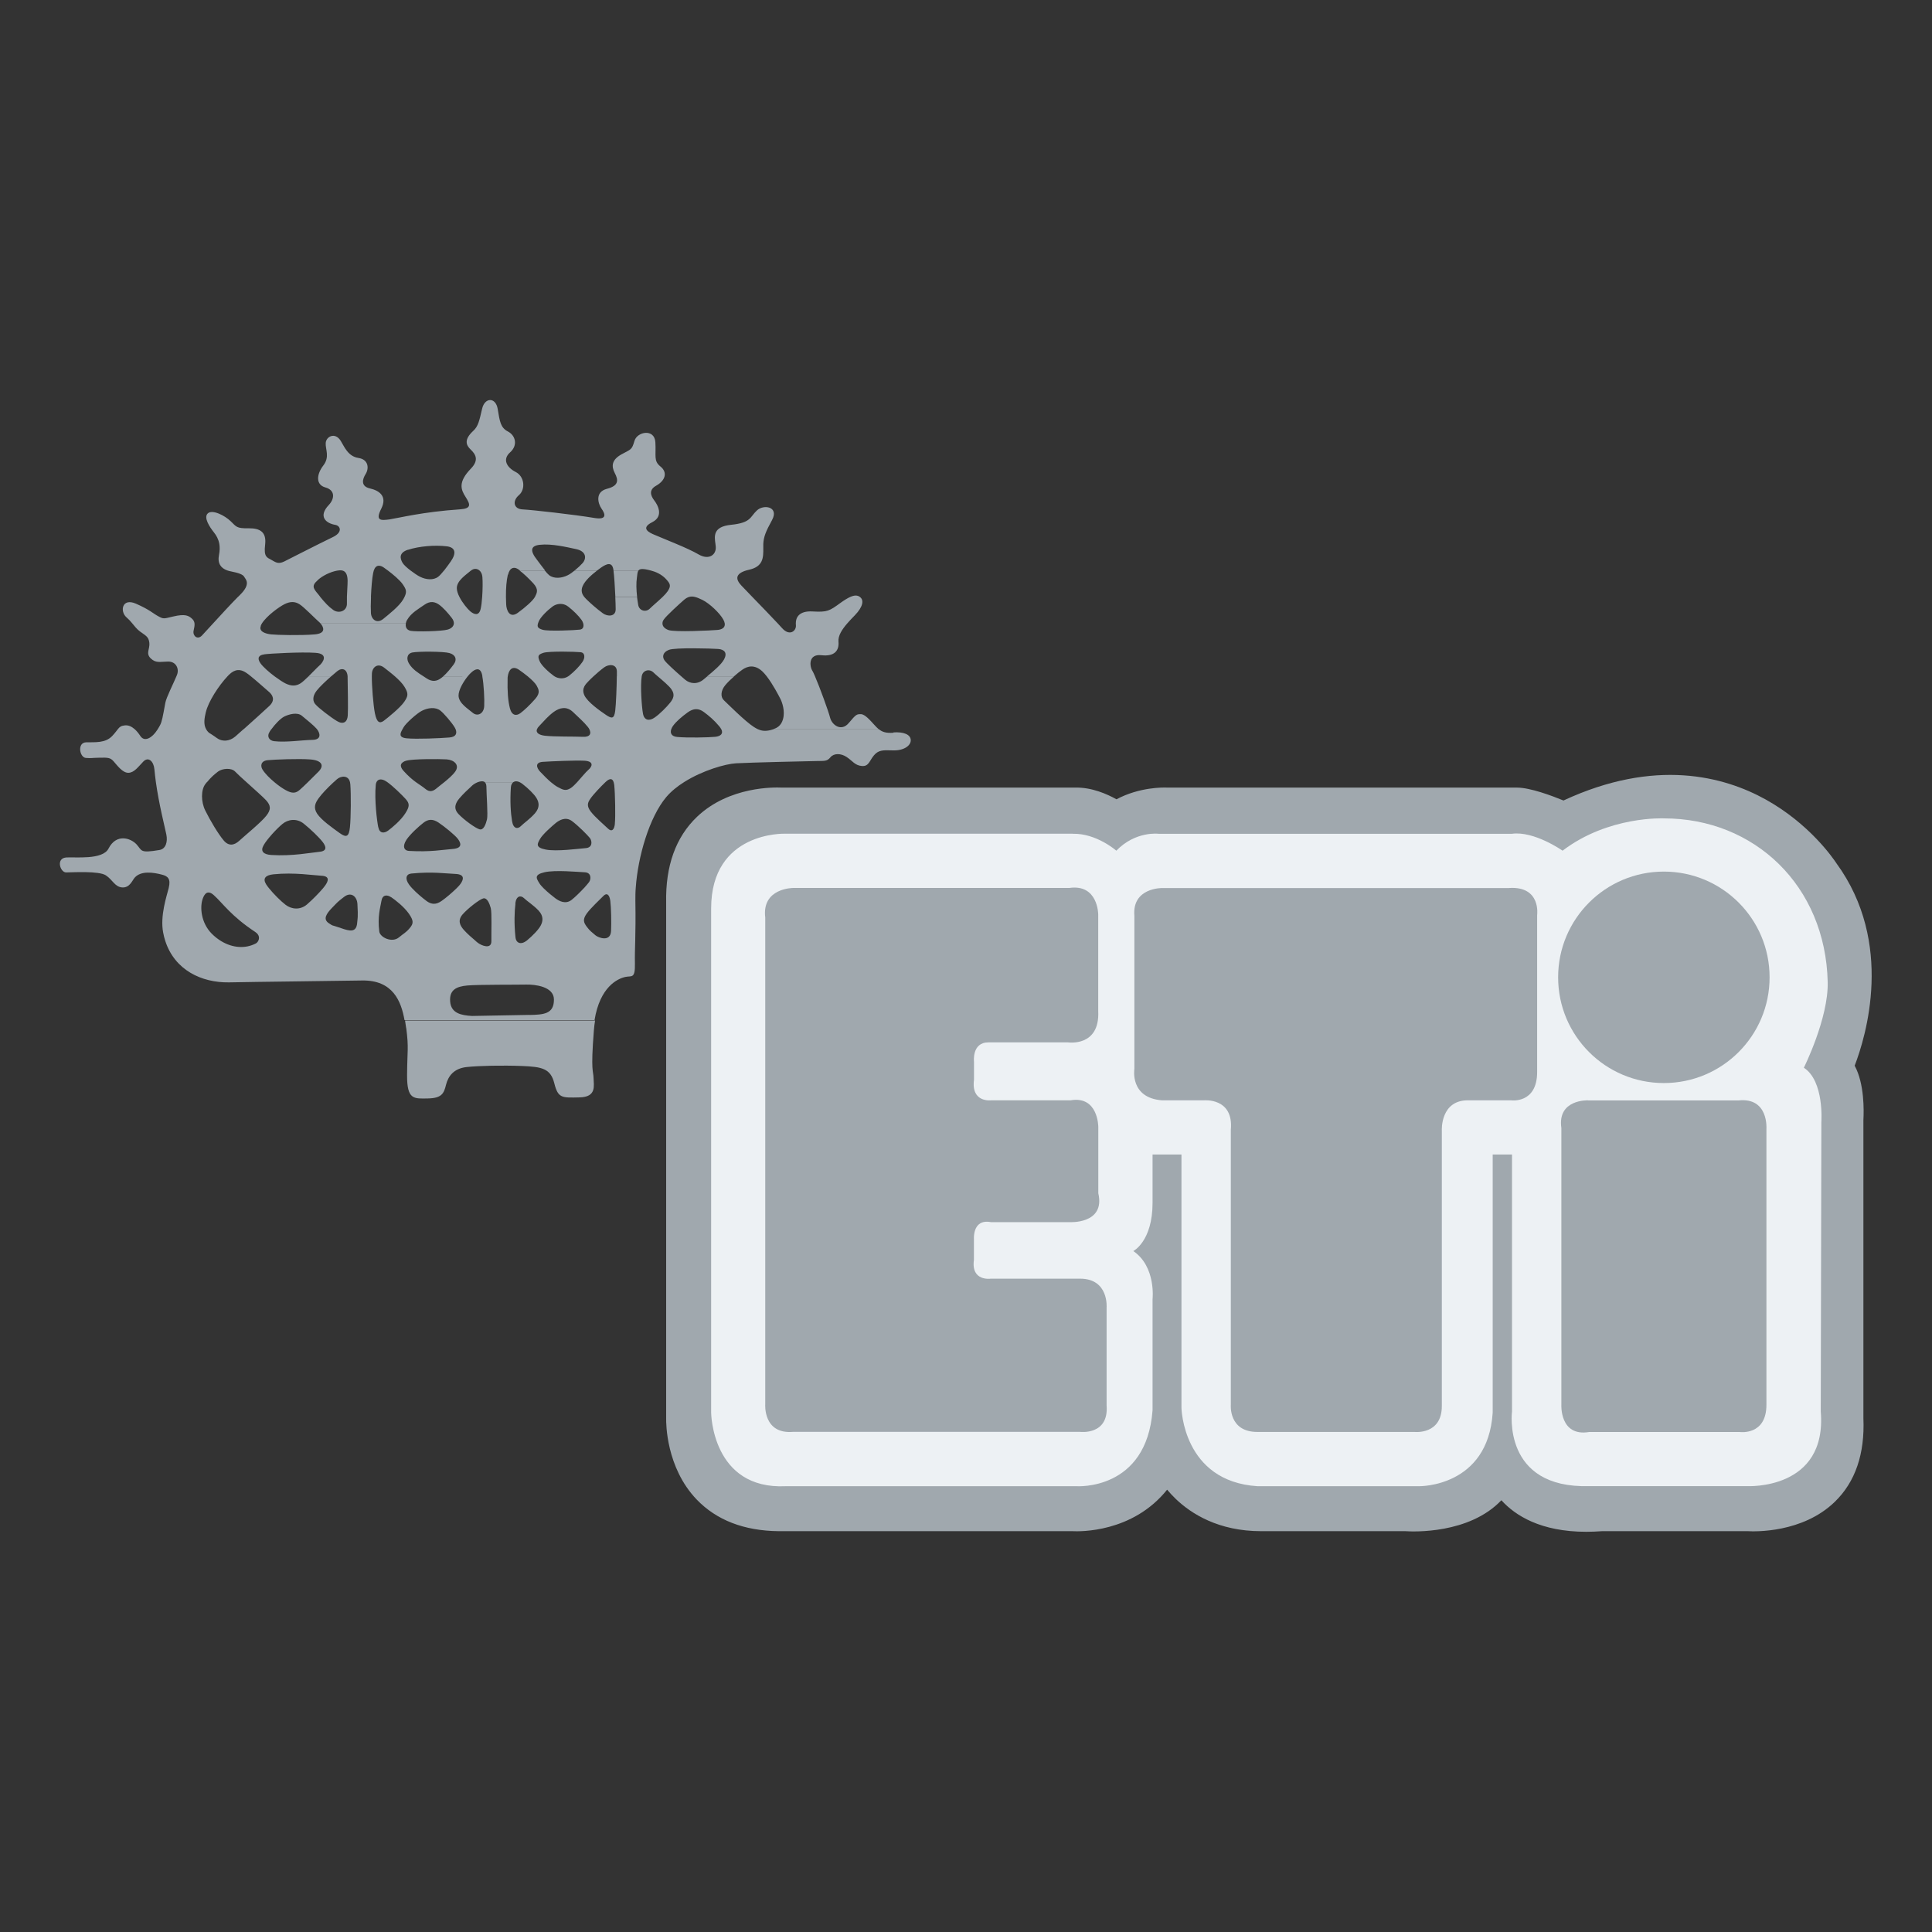
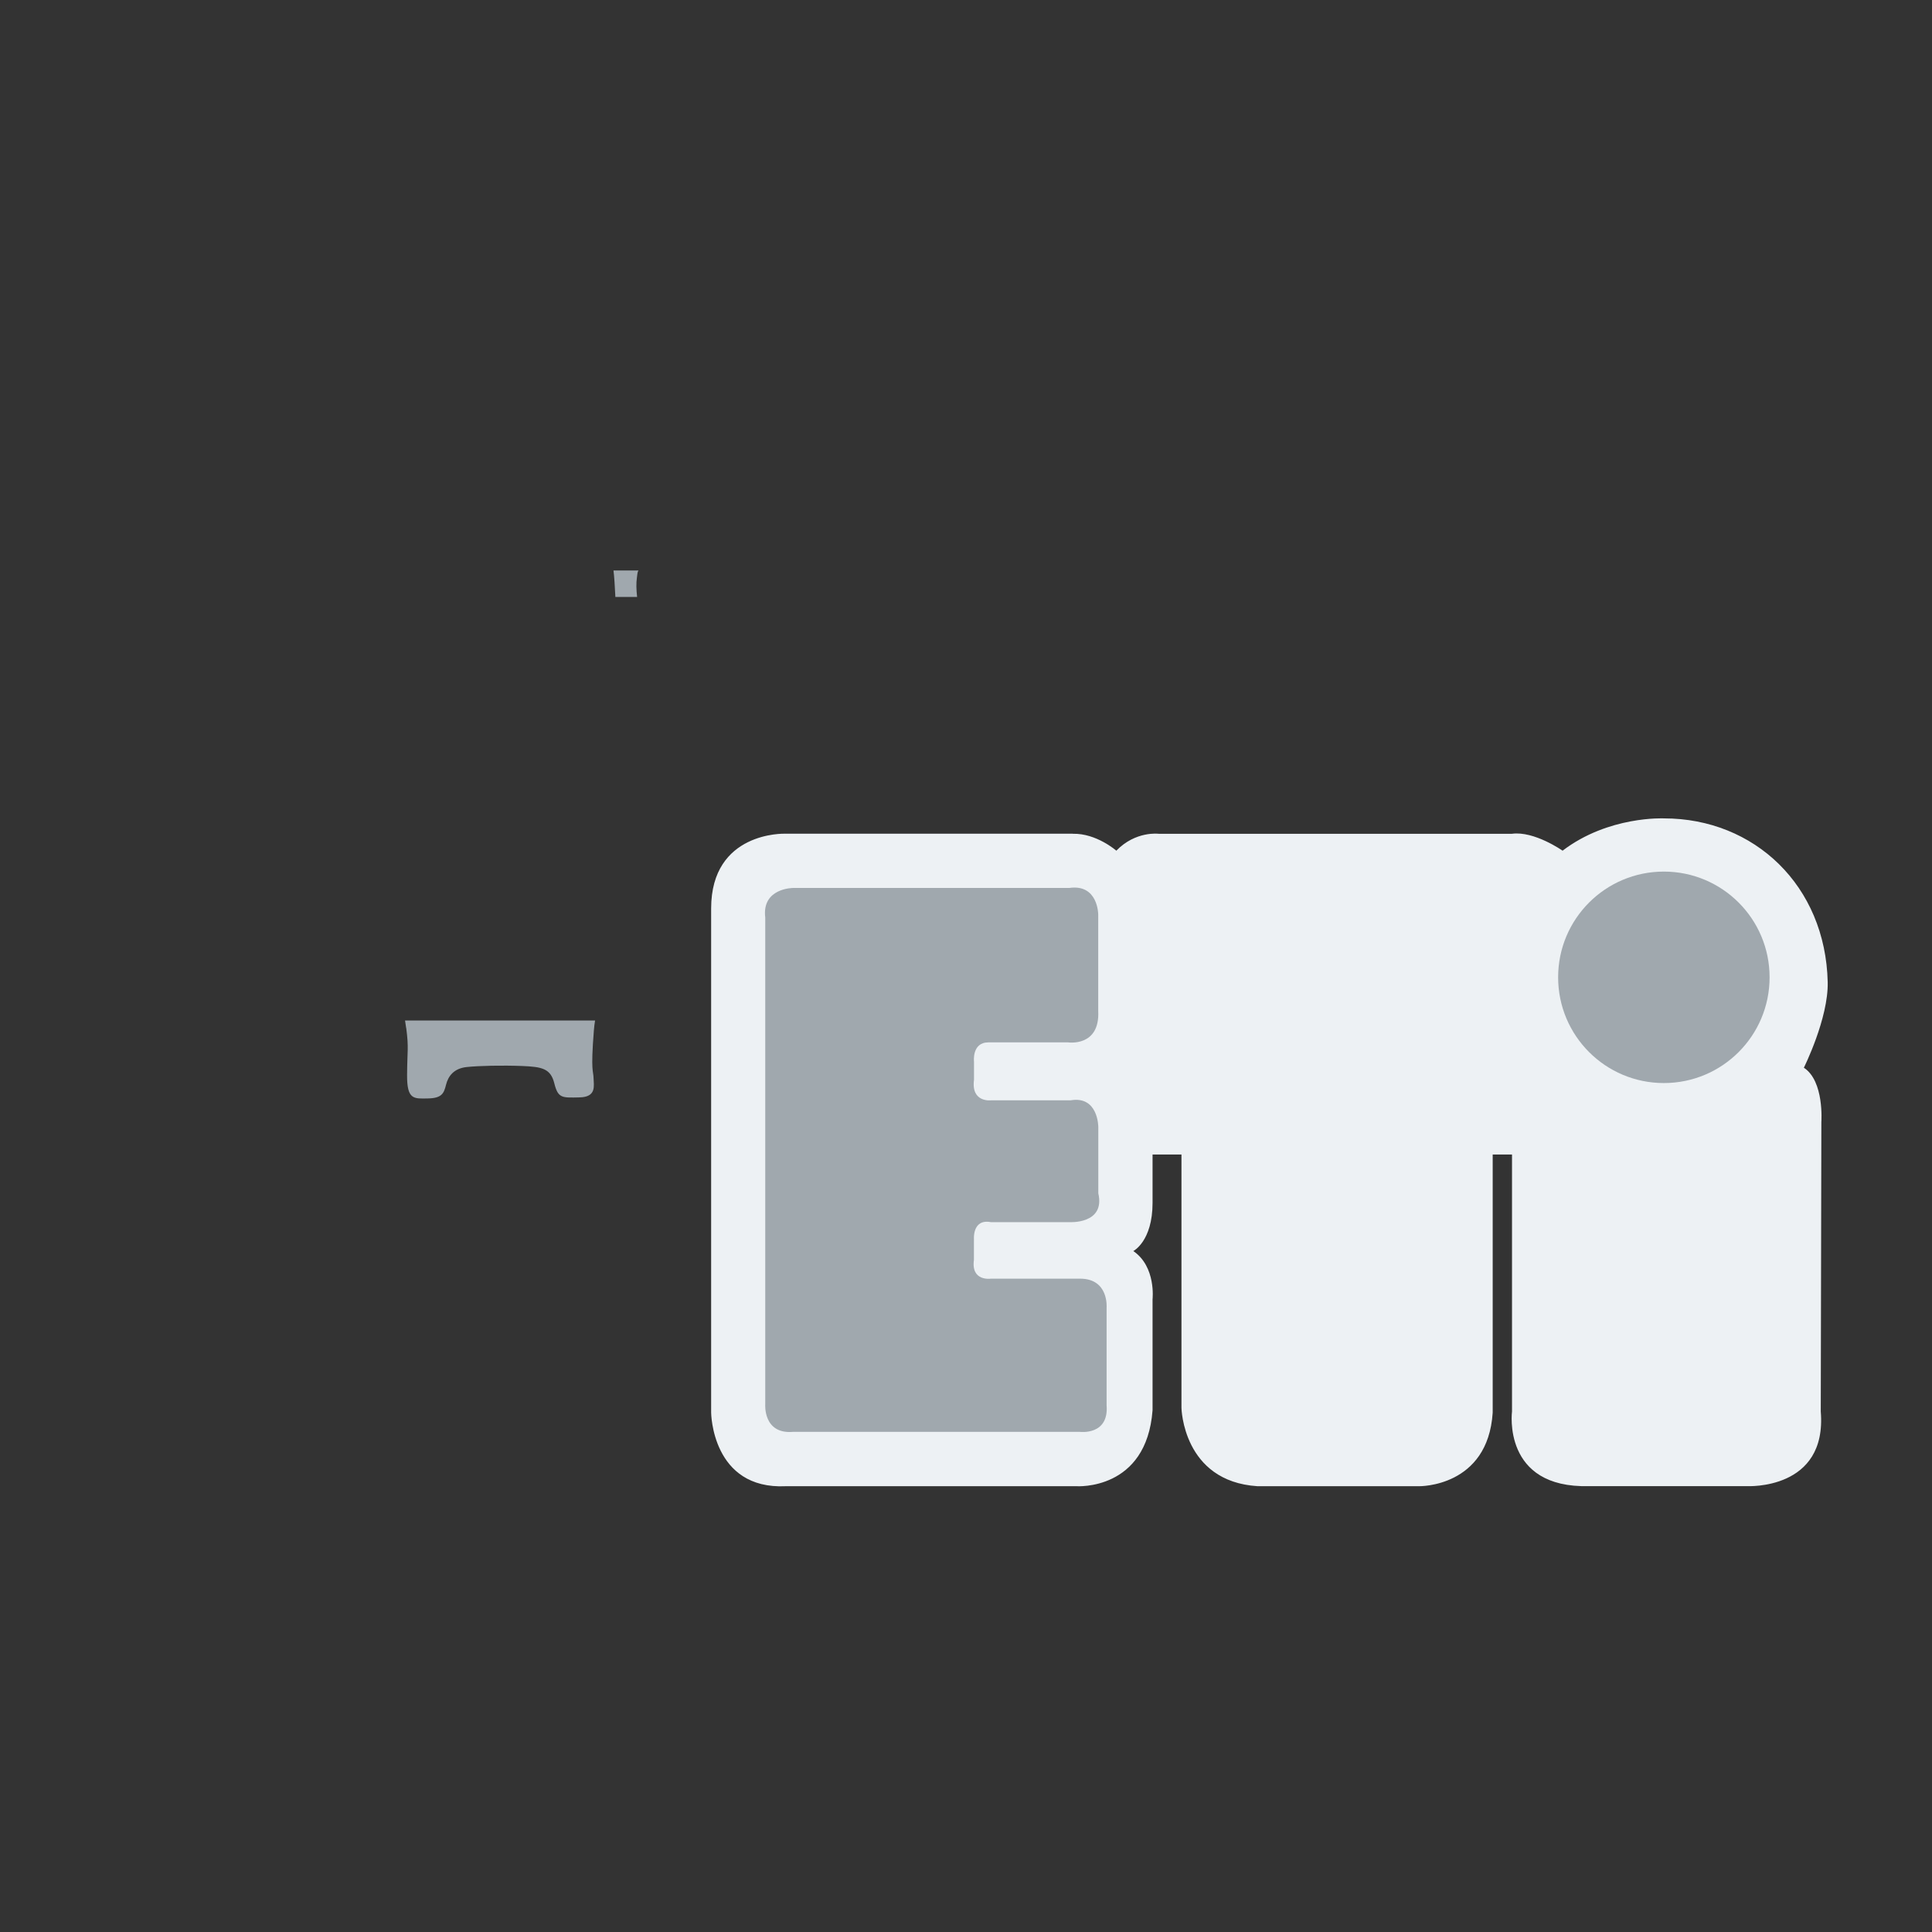
<svg xmlns="http://www.w3.org/2000/svg" id="Layer_1" data-name="Layer 1" viewBox="0 0 256 256">
  <rect x="0" y="0" width="256" height="256" fill="#333333" stroke="none" />
  <defs>
    <style>
      .cls-1 {
        fill: #edf1f4;
      }

      .cls-2 {
        fill: #a0a8ae;
      }
    </style>
  </defs>
  <g>
    <path class="cls-2" d="M53.83,136.23c.35,2.68.13,2.92.11,6.22-.02,3.29.9,3.13,2.74,3.1,1.84-.03,2.14-.65,2.42-1.81.29-1.16,1.04-2.16,2.72-2.35,1.69-.18,4.75-.24,7.37-.14,2.61.11,3.77.32,4.26,2.3.5,2,1.03,1.91,3.33,1.86,2.3-.04,1.89-1.57,1.87-2.56-.02-1-.4-.76.04-6.29.04-.48.09-.93.16-1.34h-25.18c.06.35.11.68.15,1.01Z" />
-     <path class="cls-2" d="M118.42,97.09c-1,.08-1.52-.1-1.96-.46h-13.98c-.9.3-1.47.26-2.04,0h-4.86c.29.59-.09.92-.79,1-.84.09-3.76.15-5.06.02-.77-.07-.95-.52-.79-1.01h0c.05-.15.13-.3.23-.45.44-.61,1.2-1.25,1.96-1.8.76-.55,1.45-.56,2.14-.04.7.52,1.33,1.05,2.03,1.88.12.14.21.28.27.4h4.86c-.17-.08-.34-.18-.52-.29-1.17-.74-3.52-3.11-4-3.56-.47-.45-.4-1.29.2-2,.31-.37.74-.79,1.17-1.16h-3.56c-.17.14-.33.28-.48.4-.83.7-1.79.6-2.46.04-.12-.1-.3-.25-.52-.45h0c-.77-.67-1.96-1.75-2.21-2.11-.32-.45-.25-1.07.58-1.39.84-.33,5.68-.18,6.52-.12.85.06,1.25.52.8,1.37-.37.7-1.42,1.57-2.24,2.25h3.56c.38-.34.77-.65,1.09-.87.68-.48,1.6-.72,2.61.18.2.18.41.42.62.69h0c.83,1.07,1.62,2.61,1.82,3,.21.4.65,1.61.34,2.69-.25.91-.87,1.18-1.26,1.31-.01,0-.03,0-.04.01h13.98c-.17-.14-.34-.31-.51-.5-.62-.67-1.32-1.51-1.87-1.49-.53,0-.61.01-1.59,1.18-.98,1.17-2.22.27-2.47-.72-.2-.81-1.36-4-2-5.48h-2.88s2.88,0,2.88,0c-.14-.34-.26-.58-.33-.7-.4-.6-.58-2.29,1.18-2.09,1.77.2,2.37-.65,2.26-1.8-.06-.8.47-1.61,1.17-2.42h-2.92s2.92,0,2.92,0c.31-.36.65-.71,1-1.07,1.13-1.17,1.19-2.01.72-2.39-.02-.01-.04-.03-.06-.05h0c-.29-.21-.65-.26-1.25,0h0c-.34.15-.76.4-1.29.78-1.51,1.1-1.75,1.26-3.73,1.15-1.81-.1-2.22.83-2.21,1.58h0s0,0,0,0c0,.08,0,.15.01.22.09.76-.82,1.55-1.83.41-.15-.17-.35-.38-.59-.64h-6.55s6.55,0,6.55,0c-.88-.94-2.27-2.38-3.36-3.5h0c-.64-.66-1.18-1.22-1.45-1.51-.79-.84-.8-1.56.68-2h0c.11-.03.23-.06.36-.09,1.84-.42,1.89-1.57,1.87-2.87,0-.19,0-.37,0-.54.05-.97.33-1.65,1.16-3.17.96-1.78-1.12-2.13-2.02-1.26-.91.85-.74,1.62-3.42,1.89-2.41.25-2.2,1.5-2.06,2.53h3.76s-3.76,0-3.76,0c.02.12.03.23.04.35.1,1.08-.89,1.85-2.28,1.04-.74-.43-1.8-.91-2.92-1.38h0c-.97-.41-1.98-.82-2.88-1.2-.74-.3-1.94-.88-.35-1.68,1.6-.8.73-2.32.26-2.92-.46-.61-.72-1.37.27-1.92,1.29-.73,1.51-1.8.57-2.55-.93-.75-.56-1.37-.67-3.21-.11-1.84-2.41-1.42-2.77-.18-.36,1.23-.44,1.08-1.73,1.79-1.29.72-1.35,1.56-.88,2.47.48.91.57,1.68-1.04,2.09-1.6.42-1.19,1.94-.72,2.62.48.68.8,1.52-.9,1.25-2.67-.45-8.31-1.08-9.54-1.14-1.22-.05-1.4-1.13-.49-1.9.9-.79.72-2.48-.44-3.06-1.16-.59-1.8-1.65-.74-2.6,1.06-.94.72-2.24-.28-2.76-1.01-.52-1.09-1.37-1.36-2.98-.26-1.6-1.72-1.57-2.07-.03-.36,1.54-.5,2.31-1.18,2.93-1.23,1.14-.96,1.87-.34,2.46.62.6,1.17,1.36.04,2.53-1.74,1.8-1.33,2.79-.7,3.77.63.99.79,1.52-.74,1.63-4.91.33-8.11,1.14-9.33,1.33-1.23.17-1.92.18-1.1-1.44.81-1.63-.28-2.38-1.51-2.66-1.23-.28-1.02-1.2-.57-1.91.45-.71.42-1.92-.96-2.13-1.38-.21-1.87-1.5-2.34-2.26-.75-1.21-1.93-.58-1.99.27-.06.85.57,1.84-.32,2.99-.9,1.17-1.03,2.55.28,2.91,1.33.37,1.21,1.51.45,2.32-1.46,1.54-.36,2.44.87,2.64.67.12,1.02.99-.38,1.64-.6.29-1.19.58-1.77.87-1.73.86-3.35,1.7-4.61,2.33-.86.43-1.2.07-1.75-.22-.54-.3-1-.37-.8-1.98,0-.04,0-.08.01-.12.15-1.53-.63-2.09-2.2-2.07-1.61.03-1.61-.2-2.39-.95-.79-.76-2.41-1.57-3.01-1.03-.61.55.26,1.84.81,2.53.32.4.6.89.71,1.52h0c.07.42.07.9-.04,1.45-.23,1.16.27,1.76,1.06,2.05h7.64s-7.64,0-7.64,0c.16.06.33.11.51.14,1.08.21,1.63.43,1.78.74.16.3.94.9-.57,2.38-.08.08-.16.16-.24.24h10.86c-.04-.05-.08-.1-.12-.16-.62-.77-1.14-1.19-.31-1.92.38-.45,1.39-1.06,2.37-1.31.92-.23,1.68-.23,1.7,1.28,0,.62-.07,1.34-.09,2.1h0c0,.28,0,.57,0,.86.05,1.07-1.08,1.42-1.8.91-.63-.44-1.11-.97-1.76-1.76h-10.86c-.93.94-2.25,2.37-3.28,3.5h0c-.71.77-1.28,1.4-1.51,1.64-.61.63-1.24.02-1.11-.62.07-.37.17-.71.12-1.02h-2.21s2.21,0,2.21,0c-.03-.19-.11-.38-.29-.55-.47-.45-.93-.71-2.54-.33-1.26.3-1.26.35-1.96-.03-.7-.37-1.12-.86-2.97-1.67-1.86-.81-2.13,1.03-1.27,1.79.32.28.56.54.76.79h0c.34.41.6.76,1.03,1.09.7.53,1.17.67,1.26,1.51.09.84-.51,1.39.18,2.07.71.67,1.24.43,2.31.42,1.07-.01,1.48.98,1.18,1.74-.02.06-.05.12-.07.18h0c-.41.99-1.34,2.81-1.48,3.53-.35,1.93-.45,2.48-.69,2.96-.08.16-.18.32-.3.52h0s-.06.09-.09.14c-.65,1.02-1.66,1.64-2.22.81-.24-.36-.5-.7-.8-.95h0c-.38-.33-.82-.53-1.29-.47-.47.05-.65.19-.88.47h0c-.18.22-.39.53-.78.94-.9.94-2.21.81-3.43.83-1.24.02-.89,2.01-.05,2.07.85.06.61-.01,1.77-.03,1.15-.02,1.46-.03,1.92.5.47.53,1.18,1.52,1.95,1.5.77-.02,1.29-.79,1.97-1.49.68-.7,1.38-.02,1.47,1.04.05.55.12,1.1.19,1.65h0c.42,3.01,1.18,5.94,1.39,6.97.2.98-.07,1.92-.91,2.06-2.67.45-2.28.07-3.05-.76-.78-.83-2.67-1.45-3.7.57-.79,1.54-4.46,1.09-5.62,1.18-1.39.12-.77,1.99,0,1.98.77,0,4.35-.23,5.27.39.91.6,1.18,1.53,2.17,1.6,1,.06,1.32-.93,1.65-1.3.84-.94,2.45-.7,3.63-.39.79.2,1.16.59.88,1.73,0,0,0,.01,0,.02-.26,1.04-1.17,3.7-.74,5.92.07.38.16.74.27,1.08h4.16s-4.16,0-4.16,0c1.25,3.91,4.84,5.57,8.44,5.52,3.91-.08,12.96-.17,17.64-.25,4.1-.07,5.19,2.76,5.63,5.25h25.18c.72-4.41,3.04-5.49,4.08-5.72.85-.18,1.31.28,1.27-1.79-.02-.96.01-1.87.04-3.01.03-1.32.06-2.94.02-5.28,0-.55,0-1.13.05-1.73h-3.17s3.17,0,3.17,0c.29-4.17,1.8-9.34,4.03-12.01.64-.76,1.48-1.44,2.41-2.02h0c2.42-1.52,5.42-2.39,6.86-2.47,1.99-.11,9.59-.28,10.67-.3,1.07-.02,1.38.05,1.83-.5.45-.54,1.37-.55,2.15-.03.78.52,1.1,1.12,2.02,1.19.92.07.99-.7,1.59-1.41.6-.7,1.14-.71,2.52-.66,1.38.05,2.37-.59,2.36-1.35-.01-.76-.95-1.13-2.32-1.03ZM64.23,103.65c.13.1.21.28.22.55.01,1.15.22,3.76.08,4.37-.15.61-.44,1.47-.98,1.32-.54-.14-2.09-1.27-2.8-2.03-.7-.75-.41-1.44.12-2.07.52-.62,1.13-1.17,1.73-1.73.17-.15.45-.32.74-.43h0c.33-.12.67-.16.89,0h3.8c.21-.14.49-.14.8,0h0c.12.06.25.13.38.23.78.6,1.56,1.36,1.88,1.89.32.54.48,1.21-.19,2-.68.78-1.51,1.33-1.89,1.72-.38.39-.99.4-1.16-.67-.18-1.07-.28-2.6-.16-4.44.02-.35.15-.6.34-.72h-3.8ZM50.12,109.61c-.17-.85-.52-3.6-.33-5.6.01-.14.04-.26.09-.36h0c.2-.45.71-.49,1.28-.12.06.04.11.08.18.12h2.89s-2.89,0-2.89,0c.73.52,1.89,1.65,2.4,2.21.55.61.56.99-.04,1.92-.6.94-1.74,1.88-2.26,2.27-.54.4-1.15.4-1.31-.44ZM51.83,118.88c.55.37,1.72,1.28,2.35,2.19.63.91.64,1.29.11,1.91-.53.63-.79.69-1.43,1.23-.92.76-2.49,0-2.6-.76-.26-1.99.14-3.23.28-4.07.13-.84.75-.86,1.29-.49ZM44.21,103.65c.14-.13.28-.26.43-.39.49-.44,1.52-.61,1.74.4h.85s-.85,0-.85,0c.02.08.03.17.04.26.1,1.3.08,4.45-.05,5.68-.13,1.23-.43,1.46-1.37.78-.93-.67-2.41-1.71-2.97-2.55-.55-.83-.25-1.45.2-2.07.39-.54,1.06-1.26,1.97-2.11h-3.41c-.42.41-.81.78-1.05.99-.53.47-.99.56-1.91.04-.42-.23-.95-.6-1.46-1.03h0c-.63-.52-1.24-1.13-1.58-1.67-.3-.47-.25-1.15.66-1.25.92-.09,4.14-.22,5.67-.1,1.54.12,1.86.81,1.11,1.59-.41.42-.95.95-1.44,1.43h3.41ZM37.41,109.19c.75-.63,1.9-.8,2.84-.05.93.75,2.02,1.8,2.5,2.42.47.6.63,1.22-.44,1.31-1.07.1-3.59.6-6.36.42-1.07-.07-1.47-.51-1.02-1.29.43-.78,1.72-2.18,2.48-2.81ZM36.24,115.85c2.75-.28,5.29.14,6.37.19,1.08.06.93.66.48,1.29-.08.1-.17.22-.27.35h0c-.53.63-1.38,1.5-2.14,2.16-.91.78-2.06.65-2.84.05-.63-.48-1.6-1.45-2.21-2.21h0c-.15-.19-.28-.36-.37-.51-.47-.76-.1-1.21.98-1.32ZM43.99,120.3c.8-.82.65-.72,1.59-1.45.94-.74,1.72-.06,1.78.92.11,1.87.01,1.93-.03,2.49-.1,1.36-1,1.12-2.15.72-1.53-.53-.9-.2-1.58-.63-.87-.55-.33-1.3.39-2.05ZM53.86,100.79c.85-.24,4.3-.23,5.3-.17,1,.06,1.77.73,1.18,1.59-.35.5-.95,1.01-1.48,1.44h0c-.37.3-.72.56-.94.75-.53.46-.98.63-1.6.1-.32-.27-.71-.5-1.21-.86h0c-.47-.34-1.03-.81-1.68-1.54-.52-.6-.4-1.07.43-1.32ZM53.85,111.28c.52-.77,1.65-1.79,2.26-2.26.6-.47,1.21-.55,1.99-.03.78.52,2.18,1.65,2.58,2.18.39.53.64,1.21-.67,1.32-1.3.1-2.98.43-5.83.26-.7-.05-.85-.67-.33-1.46ZM71.56,111.16c.35-.62,1.61-1.72,2.06-2.09.48-.39,1.31-.89,2.15-.29.82.6,2.07,1.86,2.39,2.26.31.4.38,1.27-.54,1.34-.92.07-3.88.48-5.31.19-1.44-.28-1.09-.79-.75-1.41ZM76.47,103.65c-.29.31-.57.59-.82.76-.71.47-1.09.22-1.74-.12-.25-.13-.55-.35-.89-.63h0c-.45-.38-.95-.88-1.46-1.42-.47-.51-.69-1.21.34-1.29,1.02-.07,4.34-.22,5.57-.15,1.23.08,1.04.75.48,1.22-.36.31-.94,1.04-1.49,1.64h2s-2,0-2,0ZM78.09,96.63c.3.56.1,1.06-.88,1-1.15-.05-3.76,0-4.99-.14-.8-.09-1.25-.4-1.07-.87h-10.78c.19.48.13,1.02-.81,1.1-1.15.1-4.38.24-5.68.11-1.12-.11-.84-.69-.55-1.2h0c.05-.09.1-.17.14-.25.29-.54,1.8-1.88,2.42-2.19.81-.42,1.81-.53,2.45-.04.48.36,1.57,1.66,1.88,2.19.06.09.11.19.15.29h10.78c.05-.13.14-.27.29-.42.67-.71,1.2-1.34,1.95-1.89.76-.54,1.68-.79,2.54.03.86.83,1.41,1.29,1.95,1.96.09.11.16.21.21.31h2.71s-2.71,0-2.71,0ZM61.26,89.62h-2.53c-.09.09-.19.16-.28.23-.53.4-1.14.56-1.92.04-.13-.09-.27-.17-.41-.27h0c-.69-.44-1.47-.93-1.92-1.69-.35-.55-.33-1.3.43-1.47.76-.16,4.14-.15,4.91.07.78.21,1.09.82.57,1.52-.43.58-.92,1.16-1.37,1.56h2.53ZM76.82,83.43c-.62.08-4.15.24-4.91.02-.66-.2-.75-.4-.62-.85.02-.07.05-.14.08-.22.23-.62,1.22-1.55,1.84-2.01.52-.39,1.38-.54,2.07,0,.69.53,1.38,1.22,1.77,1.76.11.15.18.31.23.47h1.5-1.5c.11.41-.01.78-.45.83ZM73.48,89.62s-.08-.05-.12-.08c-.62-.45-1.63-1.35-1.87-1.96-.24-.61-.24-.84.52-1.08.76-.24,4.29-.15,4.91-.08.62.06.63.76.25,1.3-.37.54-1.05,1.25-1.73,1.79-.06.05-.11.09-.17.12h0c-.6.38-1.3.29-1.78,0h-3.55c.58.48,1.02.94,1.17,1.22.24.46.55.92-.2,1.77-.75.85-1.43,1.48-1.96,1.88-.53.39-1.14.33-1.39-.67-.25-.99-.34-2.21-.3-3.9,0-.09,0-.19.02-.29h0c.1-.75.52-1.54,1.49-.89.41.28.81.59,1.17.88h3.55ZM63.91,89.62c.2,1.08.3,3.04.25,3.96-.06,1-.89,1.4-1.52.87-.62-.53-1.86-1.27-1.88-2.27-.01-.76.64-1.85,1.22-2.57h0c.18-.22.35-.41.5-.53.48-.44,1.14-.71,1.39.28.02.08.04.16.05.25h0ZM54.04,89.62h-1.71c.51.45,1,.94,1.27,1.39.55.91.48,1.22-.04,1.99-.53.78-2.18,2.11-2.71,2.51-.54.39-.92.24-1.17-.98-.22-1.09-.42-3.67-.41-4.91h0c0-.14,0-.27.01-.37.05-.86.77-1.43,1.6-.8.39.31.94.72,1.46,1.18h1.71ZM88.98,91.36c.48.68.25,1.22-.2,1.77-.44.55-1.35,1.48-2.04,1.95-.68.48-1.37.41-1.54-.51-.17-.91-.37-3.64-.17-4.96h-3.3c-.01,1.33-.1,3.67-.21,4.57-.14,1.07-.44,1.08-1.22.55-.77-.52-2.49-1.72-2.88-2.63-.4-.91.2-1.46.58-1.86.15-.16.38-.38.65-.63h0c.4-.37.89-.8,1.39-1.17.62-.46,1.67-.49,1.7.51,0,.17,0,.39,0,.66h3.3s0-.02,0-.03c.13-.75.98-1.01,1.53-.49.14.14.35.32.58.52h.73s-.73,0-.73,0c.64.55,1.49,1.25,1.83,1.74ZM97.53,79.09h-5.49c.29.06.62.2,1.03.4.97.48,2.3,1.75,2.77,2.6.1.19.17.36.19.51.08.52-.3.81-.95.87-.84.07-5.67.32-6.52.01-.56-.21-.79-.55-.78-.89,0-.17.06-.34.17-.49.3-.47,2.15-2.15,2.68-2.61.24-.2.46-.34.71-.4h-1.71s1.71,0,1.71,0c.21-.06.44-.06.71,0h5.49ZM67.32,76.15c.05-.23.13-.42.22-.56h0c.29-.45.75-.43,1.16-.14.06.04.12.09.18.13h3.34c-.39-.48-.8-1.06-1.05-1.38-1.02-1.29-.81-1.88.34-2.01,1.59-.18,3.55.3,4.83.57,1.3.27,1.44,1.19.85,1.86-.23.26-.62.63-1.03.96h2.98c.18-.14.35-.26.5-.37.77-.54,1.48-.79,1.64.29,0,.03,0,.05.01.08h3.32c.18-.22.59-.26,1.56,0h6.39s-6.39,0-6.39,0c.08.02.17.04.25.07.81.23,1.45.64,1.92,1.18.46.53.6.8.14,1.5-.15.22-.39.49-.67.76h0c-.59.57-1.33,1.18-1.7,1.55-.53.53-1.39.3-1.54-.46-.06-.36-.12-.73-.16-1.08h-2.88c.03.68.05,1.28.05,1.63,0,1-1.06.99-1.69.54-.84-.61-1.69-1.38-2.08-1.76-.12-.12-.26-.25-.38-.4h0c-.28-.34-.5-.8-.23-1.44.31-.74,1.19-1.51,1.92-2.07h-2.98c-.32.26-.64.49-.91.62-.82.41-1.82.49-2.46,0-.16-.13-.37-.36-.58-.62h-3.34c.51.38,1.13.96,1.82,1.7.76.84.45,1.3.23,1.76,0,.01-.01.03-.02.04h4.14s-4.14,0-4.14,0c-.26.48-1.24,1.36-2.28,2.11-1.07.77-1.5-.35-1.53-1.14-.02-.34-.02-.66-.03-.96-.01-1.21.07-2.15.25-2.95ZM54.06,72.85c1.49-.48,3.55-.65,5.14-.46,1.15.14,1.3.89.54,1.99-.2.29-.55.77-.89,1.21h3.58c.36-.29.79-.27,1.1,0h0c.21.18.36.48.39.87.05.61.04,1.67-.03,2.64h2.25s-2.25,0-2.25,0c-.04.62-.11,1.19-.2,1.58-.23,1-.89.73-1.38.32-.4-.35-1.04-1.13-1.43-1.9h0c-.21-.41-.35-.82-.35-1.17,0-1,1.23-1.77,1.85-2.31.01-.01.02-.02.04-.03h-3.58c-.28.34-.55.66-.76.82-.63.5-1.63.42-2.45,0-.3-.15-.79-.48-1.25-.83h0c-.47-.36-.9-.75-1.05-1.02-.31-.54-.52-1.31.73-1.72ZM49.15,79.09c.05-1.16.15-2.45.29-3.14.03-.14.06-.26.09-.36h0c.28-.83.88-.71,1.35-.37.13.09.31.22.51.37h2.21s-2.21,0-2.21,0c.65.49,1.55,1.23,1.96,1.81.47.68.59.99.25,1.7h0c-.05.09-.1.19-.16.3-.53.93-1.92,2-2.67,2.62-.82.65-1.55.09-1.62-.77-.03-.43-.03-1.25.01-2.14h-.84s.84,0,.84,0ZM34.55,82.91c.04-.1.1-.2.16-.31h0c.64-1.01,2.28-2.19,2.98-2.54.76-.38,1.38-.38,1.99,0,.61.38,2.08,1.91,2.54,2.3.08.06.16.15.25.25h11.3c.03-.17.09-.34.19-.49.53-.92,1.53-1.46,2.3-2,.76-.53,1.38-.38,1.92,0,.54.39,1.15,1.07,1.69,1.77.2.26.28.51.27.73h10.37-10.37c-.03.37-.33.66-.81.8-.76.23-4.14.31-4.91.17-.56-.11-.72-.53-.64-.97h-11.3c.42.49.75,1.31-.78,1.44-1.84.16-5.07.08-5.76,0-.69-.07-1.71-.35-1.37-1.14ZM35.02,86.7c.69-.1,4.91-.33,6.75-.2,1.84.11,1.02,1.28.57,1.67-.27.23-.88.88-1.46,1.45h3c.31-.27.59-.51.8-.68.65-.53,1.31-.28,1.38.68h0s0,.09,0,.14c.02,1.07.08,4.22.02,5.07-.06.84-.59,1.23-1.44.71-.86-.52-2.41-1.72-2.8-2.17-.4-.38-.49-1.07.11-1.84.42-.54,1.23-1.3,1.92-1.9h-3c-.4.39-.78.74-1.02.9-.61.39-1.22.41-2,.04-.33-.16-.88-.52-1.45-.94h0c-.75-.56-1.54-1.25-1.9-1.76-.49-.72-.17-1.08.52-1.16ZM27.27,94.39c.32-1.41,1.72-3.55,2.87-4.77h0c.06-.07.13-.13.19-.2.79-.78,1.52-.8,2.3-.27.17.11.38.27.61.46h0c.83.67,1.92,1.66,2.35,2.02.54.44.93,1.13.1,1.91-.57.54-2.25,2.05-3.41,3.09h3.68c.47-.65,1.16-1.39,1.68-1.67.61-.31,1.75-.64,2.37-.11.63.52,1.56,1.27,1.95,1.72.01.02.03.03.04.05h0c.38.47.7,1.4-.63,1.42-1.37.02-3.44.36-5.06.17-.62-.08-1.01-.6-.56-1.29.06-.1.13-.2.2-.3h-3.68c-.51.46-.92.83-1.09.97-.77.66-1.75.72-2.45.2-.4-.3-1.06-.71-1.06-.71-.16-.15-.28-.3-.36-.46h0c-.37-.67-.22-1.46-.04-2.25ZM23.75,103.65h3.67c.53-.65,1-1.06,1.48-1.42.52-.39,1.75-.56,2.29.04.22.24.81.78,1.48,1.38h2.06s-2.06,0-2.06,0c1.01.91,2.2,1.97,2.58,2.38.62.68.71,1.22.03,2.07-.67.86-2.89,2.67-3.57,3.3-.68.63-1.42.75-2.08-.05-.73-.87-1.79-2.65-2.43-3.95-.58-1.17-.58-2.75.02-3.52.06-.08.12-.16.18-.23h-3.67ZM34.2,124.7c-.08.15-.2.26-.32.32-1.35.7-3.03.62-4.58-.32h0c-.43-.26-.85-.59-1.24-.98-1.44-1.45-1.6-3.55-1.19-4.66.23-.63.64-1.19,1.47-.44,1.21,1.09,2.27,2.75,5.48,4.87.59.39.57.88.38,1.21h28.85c-.55-.47-1.09-.93-1.57-1.46-.55-.61-.86-1.29-.19-2.07.68-.78,2.19-1.96,2.72-2.12.53-.16.86.68,1.02,1.28.16.62.06,3.21.08,4.37,0,0,0,0,0,0,.02,1.15-1.34.6-1.84.19-.08-.06-.15-.13-.23-.19h-28.85ZM70.12,134.48l-7.57.14c-1.43-.08-2.77-.35-2.9-1.89-.13-1.53.77-2.02,2.3-2.15,1.53-.13,6.66-.09,7.79-.12,1.12-.02,3.66.24,3.66,1.99,0,1.91-1.34,2-3.28,2.04ZM68.28,119.72c.13-1.07.75-1.09,1.14-.72.39.39,1.24.91,1.95,1.66.7.76.56,1.45.27,1.99-.29.54-1.05,1.33-1.8,1.95-.04.03-.08.06-.12.09h0c-.52.38-1,.36-1.25,0h0c-.09-.13-.15-.31-.17-.52-.19-1.84-.13-3.38,0-4.45ZM77.37,117.68c-.49.53-1.14,1.17-1.63,1.56-.81.63-1.66.15-2.15-.21-.32-.24-1.04-.81-1.57-1.34h-11.51c-.58.57-1.42,1.29-1.97,1.67-.76.55-1.37.49-1.99.05-.5-.37-1.35-1.07-1.95-1.72h-3.62,3.62c-.15-.16-.28-.32-.39-.47-.56-.76-.43-1.39.28-1.47,2.84-.28,4.53,0,5.84.05,1.3.05,1.09.74.71,1.29-.11.16-.29.37-.53.6h11.51c-.24-.24-.45-.48-.56-.67-.37-.61-.74-1.11.68-1.44,1.43-.33,4.4-.04,5.32,0,.92.03.88.91.59,1.31-.12.16-.37.45-.67.79h0ZM80.97,123.36c-.08,1.53-1.71.88-2.07.57-.52-.45-.72-.56-1.14-1.12-.42-.56-.58-.96-.03-1.74.55-.77,1.76-1.87,2.21-2.34.45-.47.81-.22.93.64.11.87.15,2.85.1,3.98ZM81.48,109.12c-.08.87-.44,1.13-.91.68-.47-.46-1.71-1.5-2.29-2.26-.57-.76-.43-1.17-.03-1.74.37-.54,1.41-1.63,1.95-2.14h0s.07-.06.1-.09c.31-.29.81-.6,1.02.09.03.1.05.21.07.35.12,1.12.18,4.25.08,5.12Z" />
    <path class="cls-2" d="M84.42,79.09c-.11-.95-.13-1.85-.03-2.52.07-.42.05-.78.22-.98h-3.32c.1.74.19,2.26.25,3.51h2.88Z" />
  </g>
-   <path class="cls-2" d="M245.75,141.22c1.48-3.84,5.29-16.28-2.42-26.84-.43-.65-3.54-5.2-9.36-8.44-5.55-3.08-14.66-5.51-26.8.13-1.54-.63-4.41-1.71-6.18-1.71h-46.3c-.57-.03-3.71-.07-6.75,1.55-1.26-.7-3.29-1.6-5.47-1.55h-38.91c-.84-.04-6.92-.21-11.2,3.87-2.82,2.69-4.19,6.51-4.09,11.38v68.35c-.01.61-.02,6.49,4.04,10.73,2.62,2.73,6.26,4.15,10.87,4.2h38.93c.95.05,7.95.22,12.54-5.5.34.4.72.82,1.16,1.24,2.03,1.94,5.64,4.26,11.3,4.26h19.11c1,.07,8.45.4,12.72-4.1,1.82,2.01,5.19,4.18,11.25,4.18.66,0,1.35-.03,2.07-.08h19.36c.88.05,7.23.26,11.51-3.9,2.71-2.63,3.98-6.35,3.78-11.05v-39.52c.07-1.27.14-4.81-1.15-7.2Z" />
  <path class="cls-1" d="M142.16,110.48c3.12-.08,5.76,2.24,5.76,2.24,2.55-2.64,5.6-2.24,5.6-2.24h46.82c2.96-.4,6.71,2.24,6.71,2.24,6.08-4.64,13.43-4.28,13.43-4.28,11.99,0,21.41,8.92,21.7,21.69.11,4.81-3.16,11.35-3.16,11.35,2.72,1.76,2.32,7.19,2.32,7.19l-.08,38.35c.87,10.47-9.75,9.9-9.75,9.9h-20.94c-11.58.32-10.22-9.9-10.22-9.9v-34.04h-2.56v34.2c-.64,9.91-9.75,9.75-9.75,9.75h-21.42c-9.9-.64-10.07-10.38-10.07-10.38v-33.57h-3.83v6.4c0,5.11-2.55,6.39-2.55,6.39,3.04,2.08,2.55,6.39,2.55,6.39v14.7c-.8,10.71-10.07,10.07-10.07,10.07h-38.51c-9.83.48-9.91-9.75-9.91-9.75v-66.8c0-10.23,9.75-9.91,9.75-9.91h38.19Z" />
  <path class="cls-2" d="M129.06,164.33s-.31-2.87,2.24-2.39h10.39s4.8.31,3.84-3.83v-8.79s0-4.16-3.68-3.52h-10.55s-2.64.32-2.24-2.72v-2.4s-.31-2.56,1.91-2.56h10.55s4.24.64,4-4.16v-12.78s0-4.08-3.84-3.52h-36.6s-4.16,0-3.68,3.92v64.49s-.31,3.99,3.68,3.66h38.03s3.84.49,3.52-3.52v-12.95s.32-3.83-3.52-3.83h-11.82s-2.64.4-2.24-2.49v-2.63h0Z" />
-   <path class="cls-2" d="M200.02,117.67h-46.03s-4-.07-3.68,3.68v20.29s-.64,3.84,3.68,4.16h5.51s3.99-.4,3.59,3.91v36.43s-.32,3.6,3.51,3.6h20.85s3.6.4,3.6-3.43v-36.52s-.23-4.15,3.67-3.99h5.52s3.44.48,3.44-3.76v-20.78s.55-3.84-3.68-3.6h0Z" />
-   <path class="cls-2" d="M210.41,145.8s-4.08-.16-3.52,3.67v36.68s-.24,4.24,3.67,3.6h19.98s3.52.49,3.52-3.6v-36.59s.31-4.16-3.68-3.75h-19.98Z" />
  <path class="cls-2" d="M206.46,129.5c0-7.74,6.27-14.01,14.01-14.01s14.01,6.27,14.01,14.01-6.27,14.01-14.01,14.01-14.01-6.27-14.01-14.01h0Z" />
</svg>